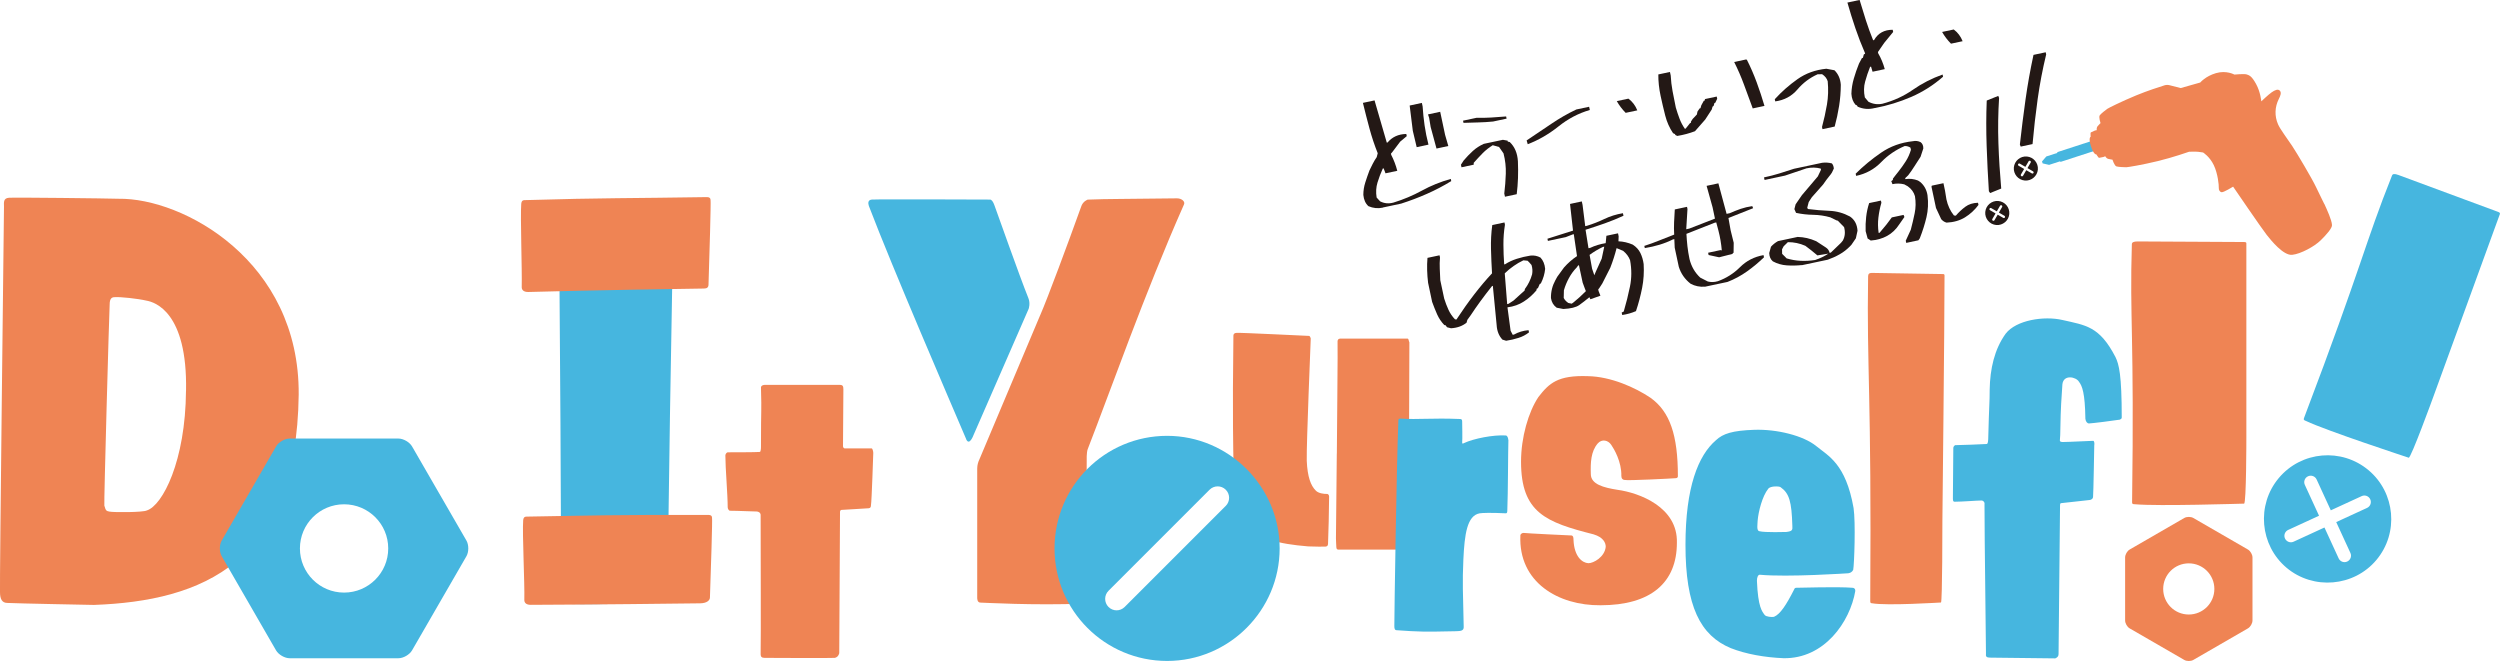
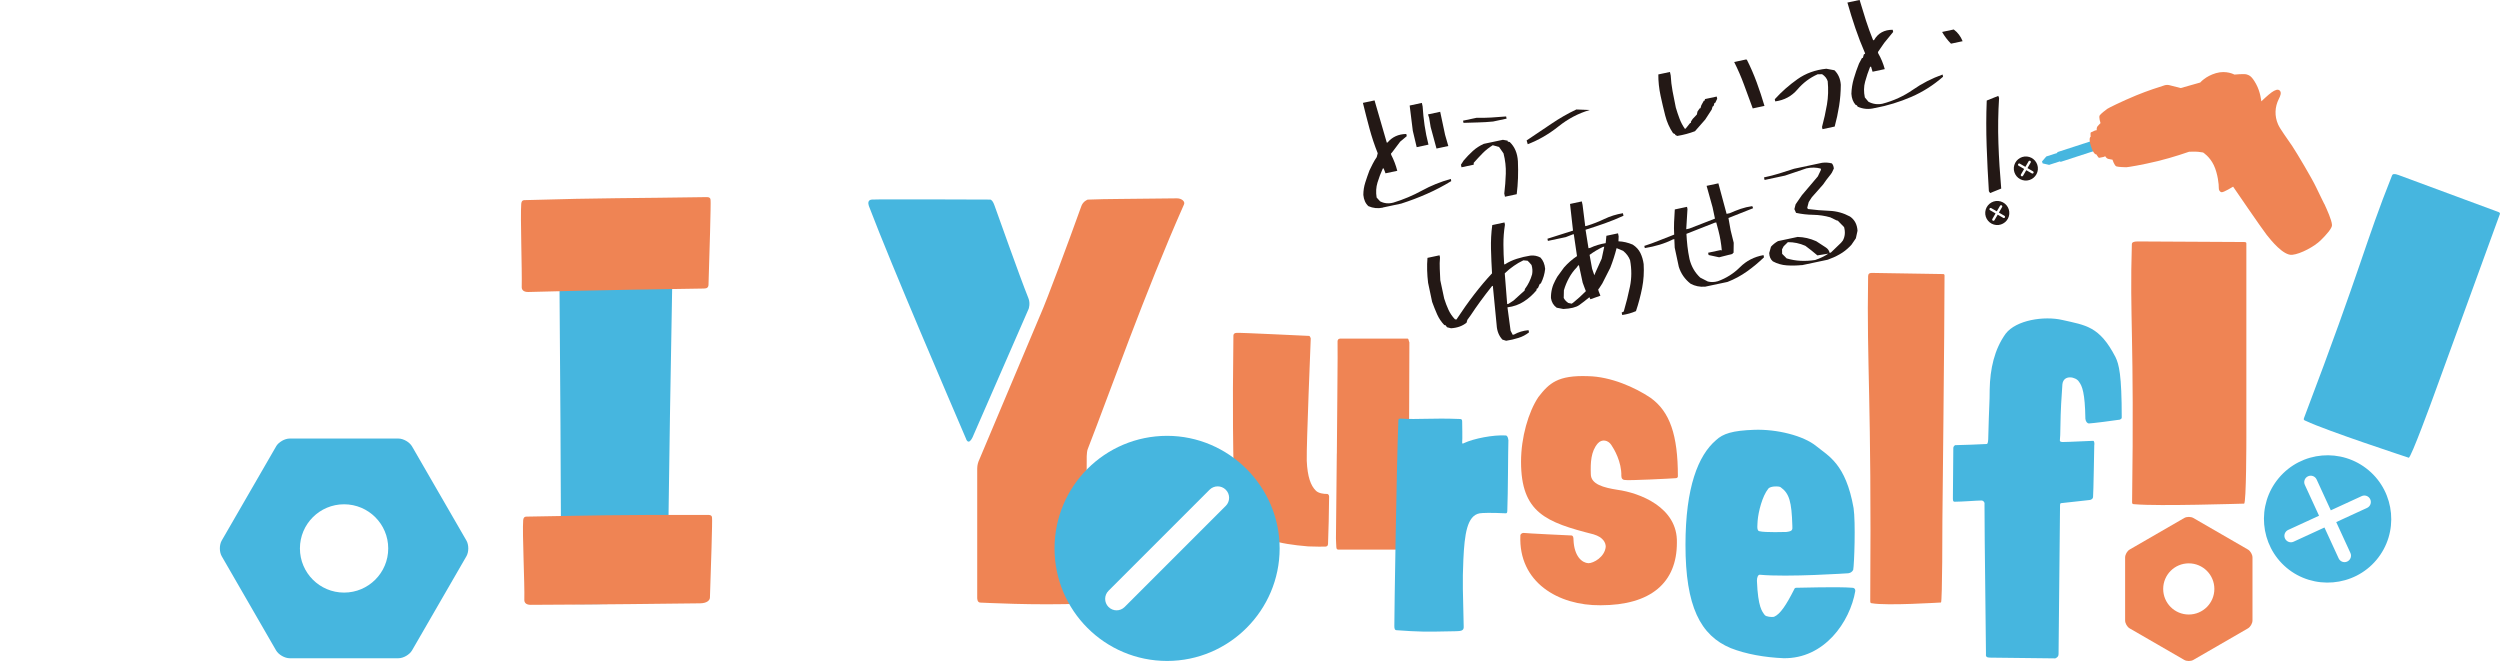
<svg xmlns="http://www.w3.org/2000/svg" width="620" height="164" viewBox="0 0 620 164" fill="none">
  <g clip-path="url(#clip0_701_518)">
    <path fill-rule="evenodd" clip-rule="evenodd" d="M557.486 136.284L543.958 128.467C543.334 128.102 542.31 128.102 541.686 128.467L528.159 136.284C527.535 136.649 527.029 137.532 527.029 138.25V153.873C527.029 154.591 527.535 155.474 528.159 155.839L541.686 163.656C542.31 164.021 543.334 164.021 543.958 163.656L557.486 155.839C558.11 155.474 558.616 154.591 558.616 153.873V138.25C558.616 137.532 558.11 136.649 557.486 136.284ZM542.816 152.401C539.308 152.401 536.471 149.564 536.471 146.055C536.471 142.547 539.308 139.71 542.816 139.71C546.325 139.71 549.162 142.547 549.162 146.055C549.162 149.564 546.325 152.401 542.816 152.401Z" fill="#EF8454" />
    <path d="M557.097 60.395C557.097 70.414 557.097 108.182 557.097 108.559C557.097 108.712 557.097 124.9 556.532 124.9C556.108 124.9 535.246 125.582 529.466 125.053C528.759 125.053 528.759 124.9 528.759 124.452C529.325 83.341 528.135 78.867 528.701 60.56C528.701 60.113 529.124 59.877 530.113 59.877C530.82 59.877 555.555 60.019 556.261 60.019C556.826 60.019 557.109 60.019 557.109 60.395H557.097Z" fill="#EF8454" />
-     <path d="M216.576 112.232C216.576 112.232 216.187 124.334 215.999 125.3C215.999 126.065 215.516 126.065 215.139 126.065C214.657 126.065 209.382 126.453 208.711 126.453C208.523 126.453 208.323 126.642 208.323 126.936C208.323 127.513 208.134 161.513 208.134 161.996C207.946 162.667 207.652 162.961 207.075 163.15C206.498 163.244 190.369 163.15 189.604 163.15C188.933 163.15 188.638 162.867 188.638 162.29C188.732 158.064 188.638 137.226 188.638 127.713C188.638 127.136 188.061 126.854 187.673 126.854C186.519 126.854 183.164 126.665 181.045 126.665C180.762 126.665 180.468 126.183 180.468 125.806C180.468 122.639 179.891 116.105 179.891 112.938C179.891 112.549 180.28 112.173 180.468 112.173C181.233 112.173 187.661 112.173 188.438 112.079C188.627 112.079 188.721 111.407 188.721 110.925C188.721 99.493 188.909 103.425 188.721 96.032C188.721 95.844 189.015 95.455 189.58 95.455H208.299C209.064 95.455 209.159 95.844 209.159 96.609C209.159 96.703 209.064 110.054 209.064 110.63C209.064 110.819 209.159 111.207 209.547 111.207H216.175C216.364 111.207 216.564 111.878 216.564 112.267L216.576 112.232Z" fill="#EF8454" />
-     <path d="M29.444 49.294C26.772 49.199 3.308 48.928 2.202 49.046C0.848 49.164 0.954 50.118 0.989 51.248C0.989 52.107 -0.118 145.231 -1.22096e-06 146.833C-1.22096e-06 148.551 0.494 149.529 1.837 149.529C3.673 149.646 23.299 150.023 23.299 150.023C50.035 149.046 73.593 139.698 74.076 97.869C74.323 64.622 45.255 49.046 29.421 49.294H29.444ZM46.127 96.892C46.009 114.316 40.322 125.37 36.402 126.595C35.425 127.089 28.126 127.089 27.148 126.877C26.43 126.713 26.242 126.748 25.877 125.394C25.747 124.805 27.078 77.254 27.196 75.535C27.196 74.064 27.69 73.699 28.42 73.699C29.774 73.581 34.236 74.064 36.32 74.558C38.403 74.923 46.503 77.384 46.138 96.88L46.127 96.892Z" fill="#EF8454" />
    <path d="M167.023 51.624C166.529 84.624 165.669 121.933 165.669 148.551C165.669 149.164 165.304 149.411 164.81 149.411C164.198 149.529 149.105 150.023 140.404 149.776C139.545 149.776 139.18 149.411 139.18 148.669C139.18 147.81 138.933 65.234 138.45 52.107C138.45 50.883 139.18 50.518 139.922 50.518C144.949 50.636 161.996 50.153 165.928 50.4C167.035 50.518 167.035 50.895 167.035 51.624H167.023Z" fill="#46B6DF" />
    <path d="M130.48 49.623C149.434 49.058 156.639 49.187 175.358 48.881C175.971 48.881 176.218 49.187 176.218 49.588C176.336 50.094 175.947 63.386 175.712 70.544C175.712 71.25 175.347 71.556 174.605 71.556C173.745 71.556 144.101 72.015 130.974 72.415C129.75 72.415 129.385 71.815 129.385 71.203C129.503 67.059 129.02 53.755 129.267 50.53C129.385 49.623 129.762 49.623 130.492 49.623H130.48Z" fill="#EF8454" />
    <path d="M130.974 128.113C147.174 127.854 151.13 127.654 175.735 127.701C176.347 127.701 176.583 127.996 176.583 128.396C176.701 128.89 176.312 141.111 176.065 148.163C176.065 148.857 175.347 149.599 173.64 149.623C167.612 149.705 147.127 149.94 131.622 149.999C130.397 149.999 130.032 149.399 130.032 148.81C130.15 144.737 129.503 132.187 129.75 129.008C129.868 128.113 130.233 128.113 130.963 128.113H130.974Z" fill="#EF8454" />
    <path d="M257.969 78.173C259.829 73.899 264.845 60.384 268.106 51.307C268.53 49.894 269.754 49.505 269.754 49.505C275.17 49.294 278.537 49.376 291.864 49.188C293.029 49.176 293.983 49.965 293.63 50.706C283.846 72.781 275.334 97.068 269.742 111.42C269.625 111.667 269.507 112.644 269.507 113.138C269.389 130.551 269.625 134.601 269.389 148.34C269.389 149.199 269.507 149.693 268.8 149.693C256.451 150.188 243.748 149.446 243.159 149.446C242.347 149.446 242.347 148.469 242.347 148.222V116.211C242.347 115.269 242.653 114.492 242.653 114.492L257.958 78.184L257.969 78.173Z" fill="#EF8454" />
    <path d="M239.604 108.877C235.777 99.906 221.332 66.447 215.481 51.083C215.245 50.353 215.245 49.611 216.175 49.494C217.929 49.376 245.078 49.494 245.537 49.494C245.89 49.494 246.302 49.965 246.655 51.012C247.068 52.096 252.825 68.448 255.038 73.934C255.579 75.265 255.109 76.583 255.109 76.583L241.428 107.911C241.428 107.911 240.392 110.76 239.592 108.888L239.604 108.877Z" fill="#46B6DF" />
    <path fill-rule="evenodd" clip-rule="evenodd" d="M68.472 110.713L54.992 134.047C54.368 135.118 54.368 136.884 54.992 137.956L68.46 161.29C69.084 162.361 70.603 163.244 71.85 163.244H98.799C100.047 163.244 101.565 162.361 102.189 161.29L115.669 137.956C116.293 136.884 116.293 135.118 115.669 134.047L102.189 110.713C101.565 109.642 100.047 108.759 98.799 108.759H71.85C70.603 108.759 69.084 109.642 68.46 110.713H68.472ZM96.279 136.013C96.279 142.053 91.382 146.962 85.331 146.962C79.279 146.962 74.382 142.065 74.382 136.013C74.382 129.962 79.279 125.064 85.331 125.064C91.382 125.064 96.279 129.962 96.279 136.013Z" fill="#46B6DF" />
    <path d="M328.784 135.554C328.03 135.578 326.465 135.589 324.428 135.507C309.311 134.271 305.885 130.386 305.885 113.527C305.885 113.527 305.615 103.014 305.885 83.212C305.885 82.835 306.156 82.552 306.698 82.552C307.416 82.458 324.345 83.306 324.699 83.306C324.793 83.306 325.064 83.777 325.064 83.965C325.064 84.342 323.98 110.113 324.075 114.28C324.251 118.26 325.064 120.438 326.323 121.674C326.935 122.321 328.242 122.521 329.161 122.498C329.314 122.498 329.62 122.722 329.62 123.145C329.62 125.571 329.443 133.258 329.349 134.942C329.325 135.448 328.937 135.542 328.784 135.542V135.554Z" fill="#EF8454" />
    <path d="M289.439 108.087C274.051 108.087 261.525 120.555 261.525 136.001C261.525 151.447 274.051 163.915 289.439 163.915C304.826 163.915 317.352 151.341 317.352 136.001C317.352 120.661 304.72 108.087 289.439 108.087ZM303.978 125.464L278.913 150.529C278.36 151.082 277.63 151.365 276.912 151.365C276.194 151.365 275.464 151.082 274.911 150.529C273.804 149.422 273.804 147.621 274.911 146.514L299.975 121.45C301.082 120.343 302.883 120.343 303.99 121.45C305.097 122.556 305.097 124.358 303.99 125.464H303.978Z" fill="#46B6DF" />
    <path d="M331.539 112.491C331.539 109.842 331.809 85.013 331.715 84.636C331.715 84.353 331.892 83.977 332.339 83.977H349.08C349.351 83.977 349.351 84.542 349.528 84.918C349.528 85.201 349.351 134.8 349.351 135.46C349.351 135.931 349.175 136.213 348.633 136.307H331.951C331.68 136.307 331.409 136.213 331.409 135.648C331.409 135.46 331.315 134.094 331.315 133.517C331.315 133.14 331.527 112.479 331.527 112.479L331.539 112.491Z" fill="#EF8454" />
    <path d="M374.086 109.041C373.992 111.878 373.992 122.286 373.815 126.548C373.815 127.113 373.721 127.301 373.45 127.301C369.577 127.113 367.599 127.207 366.964 127.301C363.808 127.866 363.208 132.54 362.914 138.78C362.655 144.384 362.819 147.186 362.996 155.344C363.09 156.486 362.266 156.51 360.912 156.545C352.989 156.722 351.835 156.675 346.431 156.298C345.89 156.298 345.796 155.921 345.796 155.25C345.796 151.93 346.337 116.117 346.785 104.567C346.785 104.002 346.785 103.814 347.326 103.814C351.823 104.097 355.061 103.626 361.995 103.908C362.443 103.908 362.619 104.002 362.619 104.567C362.619 105.038 362.713 109.041 362.619 109.7C362.619 110.077 362.713 110.077 363.067 109.889C365.492 108.747 370.354 107.805 373.415 107.993C373.78 107.993 374.039 108.558 374.039 109.041H374.086Z" fill="#46B6DF" />
    <path d="M460.123 146.515C458.804 154.273 452.4 163.421 442.311 163.232C437.66 163.044 433.01 162.22 429.231 160.736C421.684 157.593 417.999 150.388 417.999 135.142C417.999 120.826 421.154 112.962 425.546 109.183C427.3 107.523 429.678 106.781 435.023 106.593C440.674 106.392 447.267 108.041 450.446 110.642C453.436 113.091 457.757 115.01 459.687 125.994C460.217 129.503 459.864 139.945 459.593 141.335C459.24 141.982 458.804 142.076 458.369 142.17C458.369 142.17 443.358 143.183 436.424 142.535C435.988 142.535 435.718 143.183 435.718 144.019C435.977 150.671 437.036 151.683 437.648 152.519C438.002 152.978 439.403 153.072 439.932 152.978C441.51 152.331 443.005 150.023 445.018 146.044C445.112 145.761 445.372 145.761 445.807 145.761C446.337 145.761 455.897 145.479 459.322 145.761C459.758 145.761 460.111 145.95 460.111 146.503L460.123 146.515ZM444.5 130.35C444.324 124.44 443.759 122.368 441.604 120.838C441.345 120.555 439.061 120.473 438.531 121.203C437.036 123.051 436.071 126.936 435.894 129.15C435.894 129.891 435.541 131.645 436.33 131.74C437.648 132.105 443.005 131.928 443.005 131.928C444.5 131.74 444.583 131.469 444.5 130.362V130.35Z" fill="#46B6DF" />
    <path d="M526.169 103.602C526.169 103.885 525.993 103.885 525.722 104.073C524.639 104.261 518.705 105.015 518.07 105.015C517.622 105.015 517.257 104.544 517.175 103.873C517.081 97.433 516.386 95.714 515.586 94.678C514.867 93.442 511.771 92.806 511.477 95.278C511.253 98.222 511.029 101.954 510.982 105.804C510.959 107.711 510.923 108.464 510.853 109.124C510.794 109.594 511.241 109.618 511.606 109.618C513.043 109.618 518.47 109.324 519.106 109.324C519.376 109.324 519.471 109.983 519.376 110.466C519.376 110.466 519.176 122.415 519.082 123.169C519.082 123.734 518.541 124.016 518.093 124.016C517.728 124.016 511.7 124.77 511.253 124.77C510.982 124.77 510.888 124.864 510.888 125.429C510.888 125.712 510.523 161.572 510.523 162.231C510.523 162.796 510.158 163.079 509.711 163.279C509.087 163.279 494.229 163.091 493.511 163.091C492.699 163.091 492.428 162.808 492.522 162.243C492.522 158.17 492.157 134.447 492.157 125.064C492.252 124.499 491.792 124.122 491.439 124.122C490.274 124.122 486.659 124.428 484.764 124.428C484.493 124.428 484.317 124.334 484.317 123.675C484.317 120.543 484.422 114.186 484.422 111.054C484.422 110.772 484.787 110.301 485.058 110.395C485.682 110.395 492.087 110.183 492.711 110.112C493.017 110.077 493.064 109.265 493.076 108.97C493.299 99.905 493.441 100.117 493.441 96.609C493.535 91.488 494.606 86.649 497.396 82.764C500.01 79.35 506.932 78.314 511.453 79.35C517.281 80.68 520.671 80.88 524.639 88.556C525.51 90.369 526.193 92.9 526.193 103.614L526.169 103.602Z" fill="#46B6DF" />
    <path d="M416.116 118.142C416.116 118.413 415.857 118.589 415.598 118.589C414.562 118.683 403.636 119.225 403.036 119.037C402.435 119.037 402.094 118.672 402.094 118.036C402.176 114.504 400.281 111.337 399.598 110.336C398.821 109.159 397.279 108.794 396.243 109.971C394.524 111.961 394.43 114.775 394.524 117.577C394.524 120.108 397.703 120.932 401.152 121.474C406.485 122.203 416.127 125.735 415.868 134.612C415.868 144.49 409.417 150.105 396.938 150.105C386.436 150.2 376.547 144.396 377.053 132.799C377.053 132.434 377.489 132.163 377.83 132.163C378.254 132.258 389.615 132.799 389.791 132.799C390.133 132.893 390.227 133.246 390.227 133.882C390.403 138.05 392.381 139.592 393.924 139.675C395.219 139.675 397.974 138.132 398.221 135.601C398.221 134.6 397.62 133.246 395.207 132.517C383.422 129.526 377.218 127.172 377.218 114.492C377.218 108.511 379.031 102.178 381.527 98.457C384.199 95.02 386.33 93.018 393.818 93.289C399.492 93.383 405.544 96.103 409.323 98.646C414.138 102.083 416.116 107.888 416.116 118.118V118.142Z" fill="#EF8454" />
    <path d="M482.244 68.436C482.244 80.904 481.715 128.62 481.715 129.079C481.715 129.267 481.715 149.422 481.361 149.422C481.091 149.422 467.917 150.27 464.267 149.611C463.82 149.611 463.82 149.422 463.82 148.857C464.173 97.68 462.925 91.299 463.29 68.53C463.29 67.965 463.561 67.683 464.185 67.683C464.632 67.683 481.279 67.965 481.726 67.965C482.08 67.965 482.256 67.965 482.256 68.436H482.244Z" fill="#EF8454" />
    <path d="M619.965 53.096C616.539 62.503 603.612 97.998 603.483 98.352C603.435 98.493 597.89 113.703 597.361 113.515C596.96 113.374 577.135 106.875 571.884 104.403C571.225 104.167 571.272 104.014 571.425 103.591C586.011 65.152 586.435 60.537 593.217 43.537C593.37 43.113 593.841 43.042 594.771 43.383C595.43 43.619 618.623 52.213 619.294 52.461C619.823 52.649 620.082 52.755 619.965 53.108V53.096Z" fill="#46B6DF" />
    <path d="M587.401 116.611C580.725 111.007 570.754 111.855 565.138 118.554C559.558 125.205 560.417 135.212 567.08 140.816C573.709 146.373 583.763 145.526 589.343 138.874C594.971 132.175 594.029 122.168 587.401 116.611ZM587.036 125.959L579.383 129.479L582.903 137.131C583.092 137.532 583.092 137.979 582.95 138.356C582.809 138.744 582.515 139.074 582.115 139.262C581.314 139.639 580.36 139.286 579.984 138.474L576.464 130.821L568.811 134.341C568.411 134.53 567.963 134.53 567.587 134.388C567.21 134.247 566.869 133.953 566.68 133.552C566.303 132.752 566.657 131.798 567.469 131.422L575.121 127.901L571.601 120.249C571.225 119.448 571.578 118.495 572.39 118.118C573.191 117.753 574.144 118.095 574.521 118.907L578.041 126.559L585.694 123.039C586.494 122.662 587.448 123.016 587.824 123.828C588.189 124.629 587.848 125.582 587.036 125.959Z" fill="#46B6DF" />
    <path d="M342.947 51.495C341.722 51.754 340.521 51.636 339.368 51.13C338.638 50.471 338.226 49.541 338.108 48.34C338.108 47.28 338.273 46.256 338.591 45.255C338.909 44.255 339.25 43.254 339.627 42.265L340.415 40.664L340.922 39.746L341.428 38.969L341.675 38.003C340.875 36.002 340.192 33.953 339.627 31.858C339.062 29.762 338.52 27.655 338.002 25.512L340.886 24.9L343.924 35.378L344.124 35.331C345.266 33.965 346.808 33.259 348.762 33.223L348.88 33.765L347.244 35.131L345.325 37.674L344.96 38.097L345.019 38.404C345.654 39.628 346.161 40.947 346.526 42.359L343.606 42.983L343.135 41.747L342.935 41.794C342.405 42.96 341.97 44.125 341.616 45.279C341.263 46.433 341.192 47.681 341.404 48.987L342.264 49.929C343.288 50.459 344.395 50.565 345.596 50.235C348.08 49.47 350.422 48.481 352.636 47.269C354.849 46.056 357.227 45.09 359.794 44.372L359.911 44.914C357.981 46.091 355.979 47.151 353.884 48.069C351.788 48.999 349.657 49.8 347.491 50.494L342.958 51.46L342.947 51.495ZM351.341 36.508L350.375 32.435L349.598 26.171L352.624 25.524L352.812 26.395C352.907 27.937 353.071 29.503 353.295 31.081C353.519 32.658 353.848 34.259 354.26 35.872L351.341 36.496V36.508ZM356.25 36.838L354.802 31.493L354.425 29.221L354.143 28.373L357.168 27.725L358.381 33.435L359.182 36.214L356.262 36.838H356.25Z" fill="#231815" />
    <path d="M373.227 48.776L373.062 47.999C373.262 46.386 373.38 44.749 373.439 43.089C373.498 41.429 373.309 39.746 372.874 38.039L371.767 36.449L370.201 36.014C369.271 36.591 368.435 37.25 367.693 38.003C366.952 38.757 366.21 39.557 365.48 40.382V40.841L362.454 41.488L362.313 40.852L362.996 39.793C363.702 38.957 364.456 38.18 365.256 37.45C366.045 36.72 366.964 36.132 367.988 35.672L372.721 34.672L373.886 34.884L373.933 35.119L374.416 35.225C375.64 36.391 376.323 37.98 376.441 39.993C376.5 41.406 376.511 42.795 376.464 44.149C376.417 45.503 376.311 46.845 376.146 48.163L373.227 48.788V48.776ZM370.283 30.139C369.047 30.257 367.811 30.339 366.575 30.363C365.339 30.386 364.126 30.422 362.949 30.469L362.831 29.927L366.151 29.221C367.352 29.244 368.565 29.221 369.789 29.15C371.013 29.079 372.261 28.985 373.521 28.879L373.639 29.421L370.283 30.139Z" fill="#231815" />
-     <path d="M378.878 35.766L378.607 34.825C380.632 33.483 382.657 32.117 384.682 30.739C386.707 29.362 388.791 28.161 390.933 27.149L394.1 26.477L394.277 27.278C391.498 28.079 388.908 29.433 386.507 31.352C384.105 33.27 381.562 34.742 378.878 35.766Z" fill="#231815" />
-     <path d="M403.165 27.985C402.306 27.113 401.564 26.148 400.964 25.076L403.848 24.464C404.849 25.206 405.579 26.183 406.05 27.372L403.165 27.985Z" fill="#231815" />
+     <path d="M378.878 35.766L378.607 34.825C380.632 33.483 382.657 32.117 384.682 30.739C386.707 29.362 388.791 28.161 390.933 27.149L394.277 27.278C391.498 28.079 388.908 29.433 386.507 31.352C384.105 33.27 381.562 34.742 378.878 35.766Z" fill="#231815" />
    <path d="M415.974 33.718L415.468 33.471L415.421 33.27L414.915 33.023C414.032 31.716 413.384 30.256 412.972 28.644C412.56 27.031 412.184 25.418 411.83 23.781C411.442 21.968 411.253 20.191 411.265 18.46L414.15 17.848L414.338 18.719C414.397 19.99 414.55 21.297 414.797 22.616C415.044 23.946 415.315 25.288 415.598 26.654C415.868 27.584 416.175 28.502 416.516 29.409C416.857 30.315 417.305 31.163 417.846 31.94L418.046 31.893L419.13 30.539L419.33 30.492L419.365 30.139L419.789 29.491L420.825 28.396L420.978 27.655L421.52 26.878L421.72 26.831L421.92 26.124L422.556 24.97L422.791 24.923L422.826 24.57L425.746 23.946L425.864 24.488L425.381 25.5L425.181 25.547L424.981 26.254L424.71 26.454L424.51 27.16L422.897 29.644L420.354 32.54C418.965 33.07 417.517 33.459 415.998 33.706L415.974 33.718ZM434.67 26.901L434.646 26.795C433.928 24.841 433.222 22.91 432.515 21.003C431.821 19.096 430.997 17.224 430.078 15.375L432.998 14.752L433.222 14.81C434.152 16.647 434.964 18.531 435.671 20.45C436.377 22.369 437.013 24.311 437.59 26.265L434.67 26.889V26.901Z" fill="#231815" />
    <path d="M451.976 32.034L451.858 31.493C452.353 29.656 452.765 27.808 453.083 25.936C453.401 24.064 453.46 22.133 453.271 20.144C453.047 19.437 452.588 18.86 451.882 18.401L450.764 18.425C448.845 19.284 447.173 20.532 445.76 22.192C444.347 23.852 442.511 24.841 440.262 25.147L440.144 24.606C441.828 22.745 443.712 21.097 445.772 19.637C447.832 18.178 450.222 17.318 452.93 17.047L454.943 17.424C455.885 18.342 456.415 19.543 456.52 21.027C456.509 22.828 456.367 24.582 456.097 26.289C455.826 27.996 455.461 29.692 455.002 31.387L451.976 32.034Z" fill="#231815" />
    <path d="M464.95 26.784C463.467 27.172 462.054 27.066 460.7 26.454L460.523 26.136L460.182 25.995C459.57 25.312 459.217 24.394 459.146 23.263C459.181 21.992 459.381 20.732 459.746 19.484C460.111 18.236 460.535 17 461.03 15.776L461.76 14.398L461.995 14.351L462.23 13.492L462.548 13.315L462.501 13.115C461.63 11.126 460.841 9.077 460.123 6.97C459.405 4.862 458.757 2.755 458.157 0.636L461.183 -0.012C461.689 1.684 462.207 3.379 462.748 5.062C463.29 6.746 463.89 8.394 464.538 9.984L464.773 9.936C465.751 8.229 467.281 7.382 469.388 7.382L469.506 7.923L467.281 10.643L465.727 12.903L465.786 13.209C466.492 14.422 467.034 15.729 467.422 17.142L464.397 17.789L464.02 16.529L463.784 16.576C463.29 17.801 462.89 19.025 462.548 20.261C462.207 21.486 462.195 22.793 462.478 24.158L463.372 25.23C464.479 25.818 465.645 25.971 466.845 25.724C469.612 24.994 472.132 23.84 474.392 22.263C476.652 20.685 479.113 19.425 481.762 18.484L481.88 19.025C479.478 21.133 476.841 22.804 473.98 24.041C471.119 25.277 468.105 26.207 464.926 26.807L464.95 26.784Z" fill="#231815" />
    <path d="M483.846 10.831C482.986 9.96 482.244 8.995 481.644 7.923L484.528 7.311C485.529 8.053 486.259 9.03 486.73 10.219L483.846 10.831Z" fill="#231815" />
    <path d="M373.474 84.494L372.603 84.224C371.72 83.282 371.249 82.081 371.166 80.598L370.225 70.897L370.024 70.944C367.882 73.64 366.139 76.041 364.774 78.125L363.903 79.326L363.702 80.032C362.678 80.857 361.395 81.316 359.853 81.41L358.887 81.163L358.416 80.598L358.216 80.645C357.439 79.832 356.827 78.926 356.391 77.925C355.956 76.924 355.544 75.912 355.167 74.864L354.166 70.131C354.037 69.107 353.966 68.071 353.931 67.023C353.896 65.976 353.931 64.951 354.013 63.951L357.004 63.315L357.121 63.856C357.039 64.787 357.015 65.717 357.062 66.647C357.11 67.577 357.145 68.519 357.192 69.496L358.157 74.028C358.463 75.017 358.817 75.947 359.229 76.842C359.641 77.725 360.17 78.502 360.83 79.185L361.195 79.244C364.162 74.723 367.105 70.908 370.024 67.789C369.907 65.775 369.813 63.762 369.765 61.761C369.718 59.748 369.813 57.77 370.083 55.816L373.109 55.168L373.227 55.733C372.968 57.358 372.838 58.994 372.85 60.642C372.85 62.291 372.921 63.927 373.038 65.575L373.274 65.528C374.133 64.975 375.11 64.516 376.194 64.174C377.277 63.833 378.395 63.562 379.549 63.386C380.444 63.291 381.268 63.456 382.045 63.88C382.704 64.586 383.092 65.516 383.198 66.682C383.081 67.895 382.728 69.095 382.139 70.273L381.856 70.438L381.409 71.45L381.091 71.627L381.056 71.98C380.161 73.063 379.125 73.993 377.924 74.77C376.735 75.547 375.369 76.03 373.851 76.218L374.628 82.022L375.158 83.035L375.487 82.964C376.558 82.364 377.748 81.999 379.078 81.881L379.196 82.422C378.43 83.035 377.559 83.494 376.582 83.8C375.593 84.118 374.557 84.353 373.474 84.518V84.494ZM375.381 74.511L378.113 72.039L378.171 71.674C378.972 70.614 379.572 69.401 379.961 68.036C380.102 67.259 380.055 66.482 379.82 65.717L379.219 65.034L378.831 64.657L377.795 64.563C376.959 64.951 376.158 65.422 375.369 65.976C374.581 66.529 373.851 67.129 373.18 67.789L373.78 75.418L374.086 75.359L375.381 74.523V74.511Z" fill="#231815" />
    <path d="M402.318 78.149L402.176 77.513L402.683 77.266C403.295 75.194 403.813 73.122 404.237 71.038C404.661 68.954 404.672 66.788 404.26 64.539C403.931 63.656 403.354 62.868 402.53 62.208L400.917 61.537C400.505 63.15 399.987 64.763 399.351 66.4L397.373 70.296L396.608 71.474L396.361 71.768L396.443 72.168L396.902 73.334L394.418 74.217L394.171 73.71C393.253 74.464 392.417 75.123 391.64 75.665C390.863 76.218 389.556 76.536 387.708 76.63L386.059 76.312C385.259 75.735 384.788 74.935 384.635 73.911C384.611 72.345 384.976 70.873 385.73 69.496L386.212 68.625L387.872 66.341C388.838 65.246 389.909 64.304 391.098 63.515L390.298 58.076L390.062 58.123L388.308 58.806L383.881 59.748L383.764 59.206L390.109 57.193L389.367 50.577L392.287 49.953L392.476 50.824L393.135 56.086L393.57 55.992C395.042 55.545 396.478 54.98 397.879 54.309C399.28 53.638 400.811 53.155 402.483 52.872L402.624 53.508C401.105 54.203 399.563 54.827 397.985 55.392C396.408 55.945 394.818 56.475 393.217 56.981L393.947 61.561L394.383 61.467C395.548 60.913 396.832 60.525 398.209 60.301L398.386 58.476L401.27 57.864L401.423 58.606L401.376 59.842C402.577 59.889 403.766 60.172 404.92 60.666C405.791 61.231 406.415 61.926 406.815 62.738C407.215 63.55 407.486 64.481 407.627 65.493C407.745 67.506 407.627 69.472 407.251 71.379C406.874 73.298 406.368 75.229 405.72 77.16C404.696 77.607 403.554 77.937 402.306 78.125L402.318 78.149ZM390.274 74.958C391.298 74.134 392.299 73.216 393.3 72.204L393.076 71.65L392.499 70.084L391.581 65.787L391.381 65.834L391.027 66.329C390.274 67.094 389.626 67.977 389.097 68.954C388.567 69.931 388.143 70.944 387.849 71.992L387.802 73.899C388.049 74.382 388.426 74.794 388.944 75.135L389.791 75.312L390.274 74.958ZM395.454 68.107L395.76 67.377L397.22 64.151L397.856 61.172L397.514 61.243C396.349 61.796 395.242 62.456 394.218 63.209L394.842 66.659L395.395 68.26L395.466 68.107H395.454Z" fill="#231815" />
    <path d="M422.791 71.097C421.555 71.191 420.377 70.956 419.271 70.367C417.835 69.249 416.857 67.836 416.339 66.152L415.327 61.42L415.233 59.3L414.891 59.371C413.879 59.889 412.772 60.325 411.571 60.69C410.37 61.055 409.158 61.325 407.91 61.526L407.792 60.984C409.064 60.572 410.3 60.125 411.512 59.63C412.713 59.136 413.949 58.653 415.197 58.182C415.139 57.146 415.127 56.11 415.174 55.086C415.209 54.062 415.268 53.014 415.35 51.942L418.376 51.295L418.494 51.837L418.188 56.852L418.953 56.687L425.31 54.215L424.722 51.424L423.238 46.091L426.158 45.467L428.195 53.037L428.972 52.873C429.866 52.472 430.773 52.119 431.668 51.801C432.574 51.495 433.54 51.26 434.564 51.118L434.776 51.636L428.654 54.062L429.195 57.111L429.961 60.207L429.925 62.703L429.69 62.75L429.737 62.95L426.346 63.81L423.733 63.245L423.615 62.679L426.641 62.032L427.006 62.091C426.864 60.454 426.594 58.818 426.17 57.181L425.628 55.156L425.193 55.251L418.235 57.994C418.282 59.018 418.376 60.03 418.482 61.066C418.6 62.091 418.765 63.162 419 64.257C419.459 66.105 420.354 67.636 421.661 68.848L423.544 69.814C424.333 70.014 425.169 69.99 426.017 69.743C428.101 69.001 429.937 67.836 431.526 66.258C433.104 64.681 435.047 63.68 437.354 63.268L437.472 63.81C436.165 65.069 434.776 66.235 433.269 67.306C431.762 68.377 430.149 69.249 428.418 69.92L422.814 71.109L422.791 71.097Z" fill="#231815" />
    <path d="M446.843 65.74C445.583 65.87 444.347 65.894 443.123 65.811C441.899 65.729 440.745 65.399 439.662 64.811C439.097 64.328 438.79 63.633 438.767 62.75L439.202 61.184C439.697 60.631 440.274 60.172 440.945 59.795L445.807 58.759C447.385 58.794 448.915 59.148 450.422 59.819L452.376 61.09L452.789 61.361C453.307 61.691 453.624 62.138 453.742 62.703L454.048 62.644L456.579 60.207L457.027 59.654C457.568 58.653 457.663 57.547 457.333 56.322L455.767 54.721L455.508 54.674L453.907 53.897C452.541 53.508 451.117 53.297 449.645 53.273C448.173 53.249 446.773 53.085 445.419 52.79L445.007 51.86L445.313 50.671L446.867 48.411L450.822 43.749L451.599 42.112L451.541 41.806C450.422 41.5 449.245 41.488 448.02 41.747L442.687 43.548L437.613 44.632L437.472 43.996C438.767 43.725 440.038 43.395 441.263 43.019C442.487 42.642 443.712 42.253 444.912 41.853L451.894 40.37C452.718 40.264 453.518 40.323 454.307 40.523C454.59 40.841 454.743 41.264 454.79 41.794L454.331 42.772L454.06 43.184L452.906 44.655L452.153 45.727L449.327 48.929L448.562 50.106L448.197 51.519L448.362 51.837C450.14 52.072 451.929 52.213 453.707 52.284C455.485 52.355 457.18 52.826 458.793 53.697C459.946 54.486 460.57 55.663 460.665 57.229L460.253 59.101L459.158 60.702L458.781 61.102C458.027 61.867 457.192 62.526 456.25 63.056C455.308 63.598 454.319 64.045 453.271 64.41L446.82 65.776L446.843 65.74ZM453.436 62.903L450.716 63.339L449.233 62.114L447.726 60.961C446.325 60.349 444.889 60.042 443.394 60.054L442.346 61.078L441.946 61.832L441.969 62.95L443.088 64.081C444.218 64.422 445.372 64.622 446.549 64.681C447.726 64.74 448.939 64.669 450.151 64.481C451.352 64.081 452.447 63.562 453.436 62.903Z" fill="#231815" />
-     <path d="M472.744 60.242L472.626 59.701L473.874 56.981C474.239 55.616 474.557 54.25 474.839 52.884C475.122 51.519 475.145 50.106 474.91 48.658C474.627 47.669 474.039 46.845 473.12 46.197L472.249 45.715C471.284 45.479 470.318 45.456 469.329 45.668L469.035 44.926L469.424 44.632L469.459 44.278L470.177 43.348L470.813 42.548C471.46 41.735 472.061 40.888 472.626 40.005C473.191 39.122 473.615 38.168 473.909 37.156L473.791 36.614C473.356 36.332 472.885 36.202 472.367 36.214C470.154 37.156 468.199 38.486 466.516 40.228C464.82 41.971 462.76 43.101 460.323 43.619L460.205 43.078C462.113 41.17 464.22 39.44 466.516 37.862C468.812 36.285 471.425 35.343 474.357 35.025C475.075 34.872 475.734 34.954 476.334 35.272C476.782 35.625 476.994 36.143 476.982 36.814L476.299 38.886C475.793 39.675 475.287 40.464 474.78 41.241C474.286 42.03 473.768 42.771 473.238 43.466L472.485 44.184L472.532 44.42C473.615 44.255 474.663 44.373 475.663 44.773L476.193 45.114C477.182 45.938 477.794 47.033 478.018 48.411C478.265 50.33 478.171 52.154 477.759 53.885C477.347 55.627 476.794 57.358 476.111 59.1L475.758 59.595L472.732 60.242H472.744ZM463.949 59.654L463.172 59.148L462.678 57.323C462.631 56.134 462.678 54.968 462.807 53.803C462.937 52.637 463.184 51.495 463.549 50.365L466.469 49.741L466.586 50.283C466.233 51.507 465.986 52.731 465.845 53.956C465.692 55.18 465.715 56.452 465.904 57.77L466.139 57.723L467.846 55.675L469.165 53.92L472.084 53.297L472.296 53.815L471.001 55.663C470.212 56.887 469.224 57.829 468.034 58.488C466.857 59.148 465.492 59.536 463.949 59.654ZM482.727 55.204C482.233 55.074 481.797 54.792 481.42 54.356L480.125 51.578L479.007 46.303L479.089 46.044L481.974 45.432L482.362 47.281L482.715 49.447C483.045 50.965 483.657 52.296 484.576 53.438L485.046 53.485C485.753 52.649 486.542 51.919 487.389 51.283C488.237 50.648 489.285 50.318 490.544 50.283L490.662 50.824C489.732 52.072 488.625 53.096 487.33 53.897C486.035 54.697 484.493 55.133 482.715 55.215L482.727 55.204Z" fill="#231815" />
-     <path d="M501.14 36.367L500.928 35.849C501.34 32.164 501.799 28.443 502.329 24.688C502.859 20.932 503.518 17.247 504.307 13.609L507.333 12.962L507.45 13.504C506.567 17.153 505.861 20.838 505.343 24.547C504.825 28.267 504.401 31.987 504.071 35.731L501.152 36.355L501.14 36.367Z" fill="#231815" />
    <path d="M493.547 47.88L493.24 47.41C493.005 43.701 492.817 39.957 492.687 36.178C492.558 32.399 492.558 28.643 492.711 24.935L495.571 23.781L495.772 24.288C495.536 28.043 495.477 31.787 495.607 35.531C495.736 39.275 495.972 43.03 496.301 46.762L493.535 47.88H493.547Z" fill="#231815" />
    <path d="M510.276 37.709L510.146 37.944L507.486 38.804L506.414 40.04L506.579 40.523L508.169 40.888L510.829 40.028L511.065 40.134L520.883 36.944L520.095 34.519L510.276 37.709Z" fill="#46B6DF" />
    <path d="M576.416 50.577C576.193 50.071 575.357 48.481 574.368 46.374C573.379 44.278 569.694 38.062 568.47 36.214C567.245 34.365 565.515 32.105 564.961 30.845C564.055 28.797 564.137 26.525 565.15 24.535C565.55 23.746 565.856 22.969 565.397 22.486C564.938 22.004 564.208 22.322 563.384 22.887C562.56 23.452 560.806 25.135 560.806 25.135C560.806 25.135 560.605 22.804 559.499 20.815C558.404 18.825 557.827 18.696 557.227 18.472C556.626 18.248 554.13 18.495 554.13 18.495C554.13 18.495 552.152 17.377 549.551 18.142C546.949 18.907 545.665 20.462 545.665 20.462L540.815 21.839L538.048 21.133C537.636 21.027 537.212 21.038 536.812 21.156C535.564 21.545 532.621 22.486 529.784 23.652C526.052 25.194 522.861 26.807 522.602 26.995C522.331 27.184 521.025 28.185 520.73 28.608C520.436 29.032 520.93 30.539 520.93 30.539C520.93 30.539 520.601 30.845 520.236 31.269C519.871 31.693 519.989 32.282 519.989 32.282L519.565 32.364L518.588 32.811C518.517 32.847 518.47 32.917 518.458 33C518.458 33.117 518.458 33.318 518.458 33.553C518.458 33.636 518.47 33.765 518.482 33.895C518.081 34.189 518.199 35.166 518.564 36.308C518.929 37.45 519.424 38.309 519.918 38.309C519.989 38.427 520.047 38.533 520.095 38.604C520.236 38.792 520.342 38.957 520.424 39.051C520.471 39.122 520.554 39.145 520.636 39.133L521.696 38.922L522.096 38.745C522.096 38.745 522.355 39.298 522.897 39.416C523.438 39.545 523.885 39.593 523.885 39.593C523.885 39.593 524.38 41.099 524.863 41.264C525.345 41.429 527.005 41.476 527.323 41.476C527.653 41.476 531.173 40.911 535.105 39.958C539.037 39.004 542.875 37.638 542.875 37.638C542.875 37.638 544.441 37.568 545.171 37.65C545.901 37.744 546.36 37.815 546.36 37.815C546.36 37.815 547.997 38.816 549.021 40.958C550.045 43.101 550.292 45.962 550.257 46.539C550.222 47.115 550.481 47.598 550.975 47.669C551.47 47.739 553.812 46.291 553.812 46.291C553.812 46.291 561.017 56.84 562.136 58.241C563.243 59.642 566.292 63.421 568.458 63.197C570.624 62.974 574.003 61.09 575.51 59.618C577.017 58.147 578.383 56.569 578.335 55.804C578.253 54.485 577.123 52.096 576.428 50.541L576.416 50.577Z" fill="#EF8454" />
    <path d="M502.671 38.815C501.034 38.674 499.586 39.887 499.433 41.535C499.292 43.171 500.504 44.631 502.153 44.773C503.777 44.914 505.249 43.689 505.39 42.053C505.531 40.405 504.307 38.957 502.671 38.815ZM504.307 42.901C504.225 43.042 504.036 43.089 503.895 43.007L502.518 42.206L501.717 43.583C501.67 43.654 501.611 43.701 501.529 43.725C501.458 43.748 501.376 43.725 501.293 43.689C501.152 43.607 501.105 43.419 501.187 43.277L501.988 41.9L500.61 41.099C500.469 41.017 500.422 40.829 500.504 40.687C500.587 40.546 500.775 40.499 500.916 40.581L502.294 41.382L503.094 40.005C503.177 39.863 503.365 39.816 503.507 39.898C503.648 39.981 503.695 40.169 503.612 40.311L502.812 41.688L504.189 42.489C504.26 42.536 504.307 42.594 504.331 42.677C504.354 42.748 504.331 42.83 504.295 42.912L504.307 42.901Z" fill="#231815" />
    <path d="M495.583 49.847C493.947 49.705 492.499 50.918 492.346 52.566C492.204 54.203 493.417 55.663 495.065 55.804C496.69 55.945 498.162 54.721 498.303 53.084C498.444 51.436 497.22 49.988 495.583 49.847ZM497.22 53.932C497.137 54.073 496.949 54.12 496.808 54.038L495.43 53.237L494.63 54.615C494.583 54.685 494.524 54.732 494.441 54.756C494.371 54.779 494.288 54.756 494.206 54.721C494.065 54.638 494.017 54.45 494.1 54.309L494.9 52.931L493.523 52.131C493.382 52.048 493.335 51.86 493.417 51.718C493.499 51.577 493.688 51.53 493.829 51.613L495.207 52.413L496.007 51.036C496.09 50.894 496.278 50.847 496.419 50.93C496.56 51.012 496.608 51.2 496.525 51.342L495.725 52.719L497.102 53.52C497.173 53.567 497.22 53.626 497.243 53.708C497.267 53.779 497.243 53.861 497.208 53.944L497.22 53.932Z" fill="#231815" />
  </g>
  <defs>
    <clipPath id="clip0_701_518">
      <rect width="620" height="163.927" fill="white" />
    </clipPath>
  </defs>
</svg>